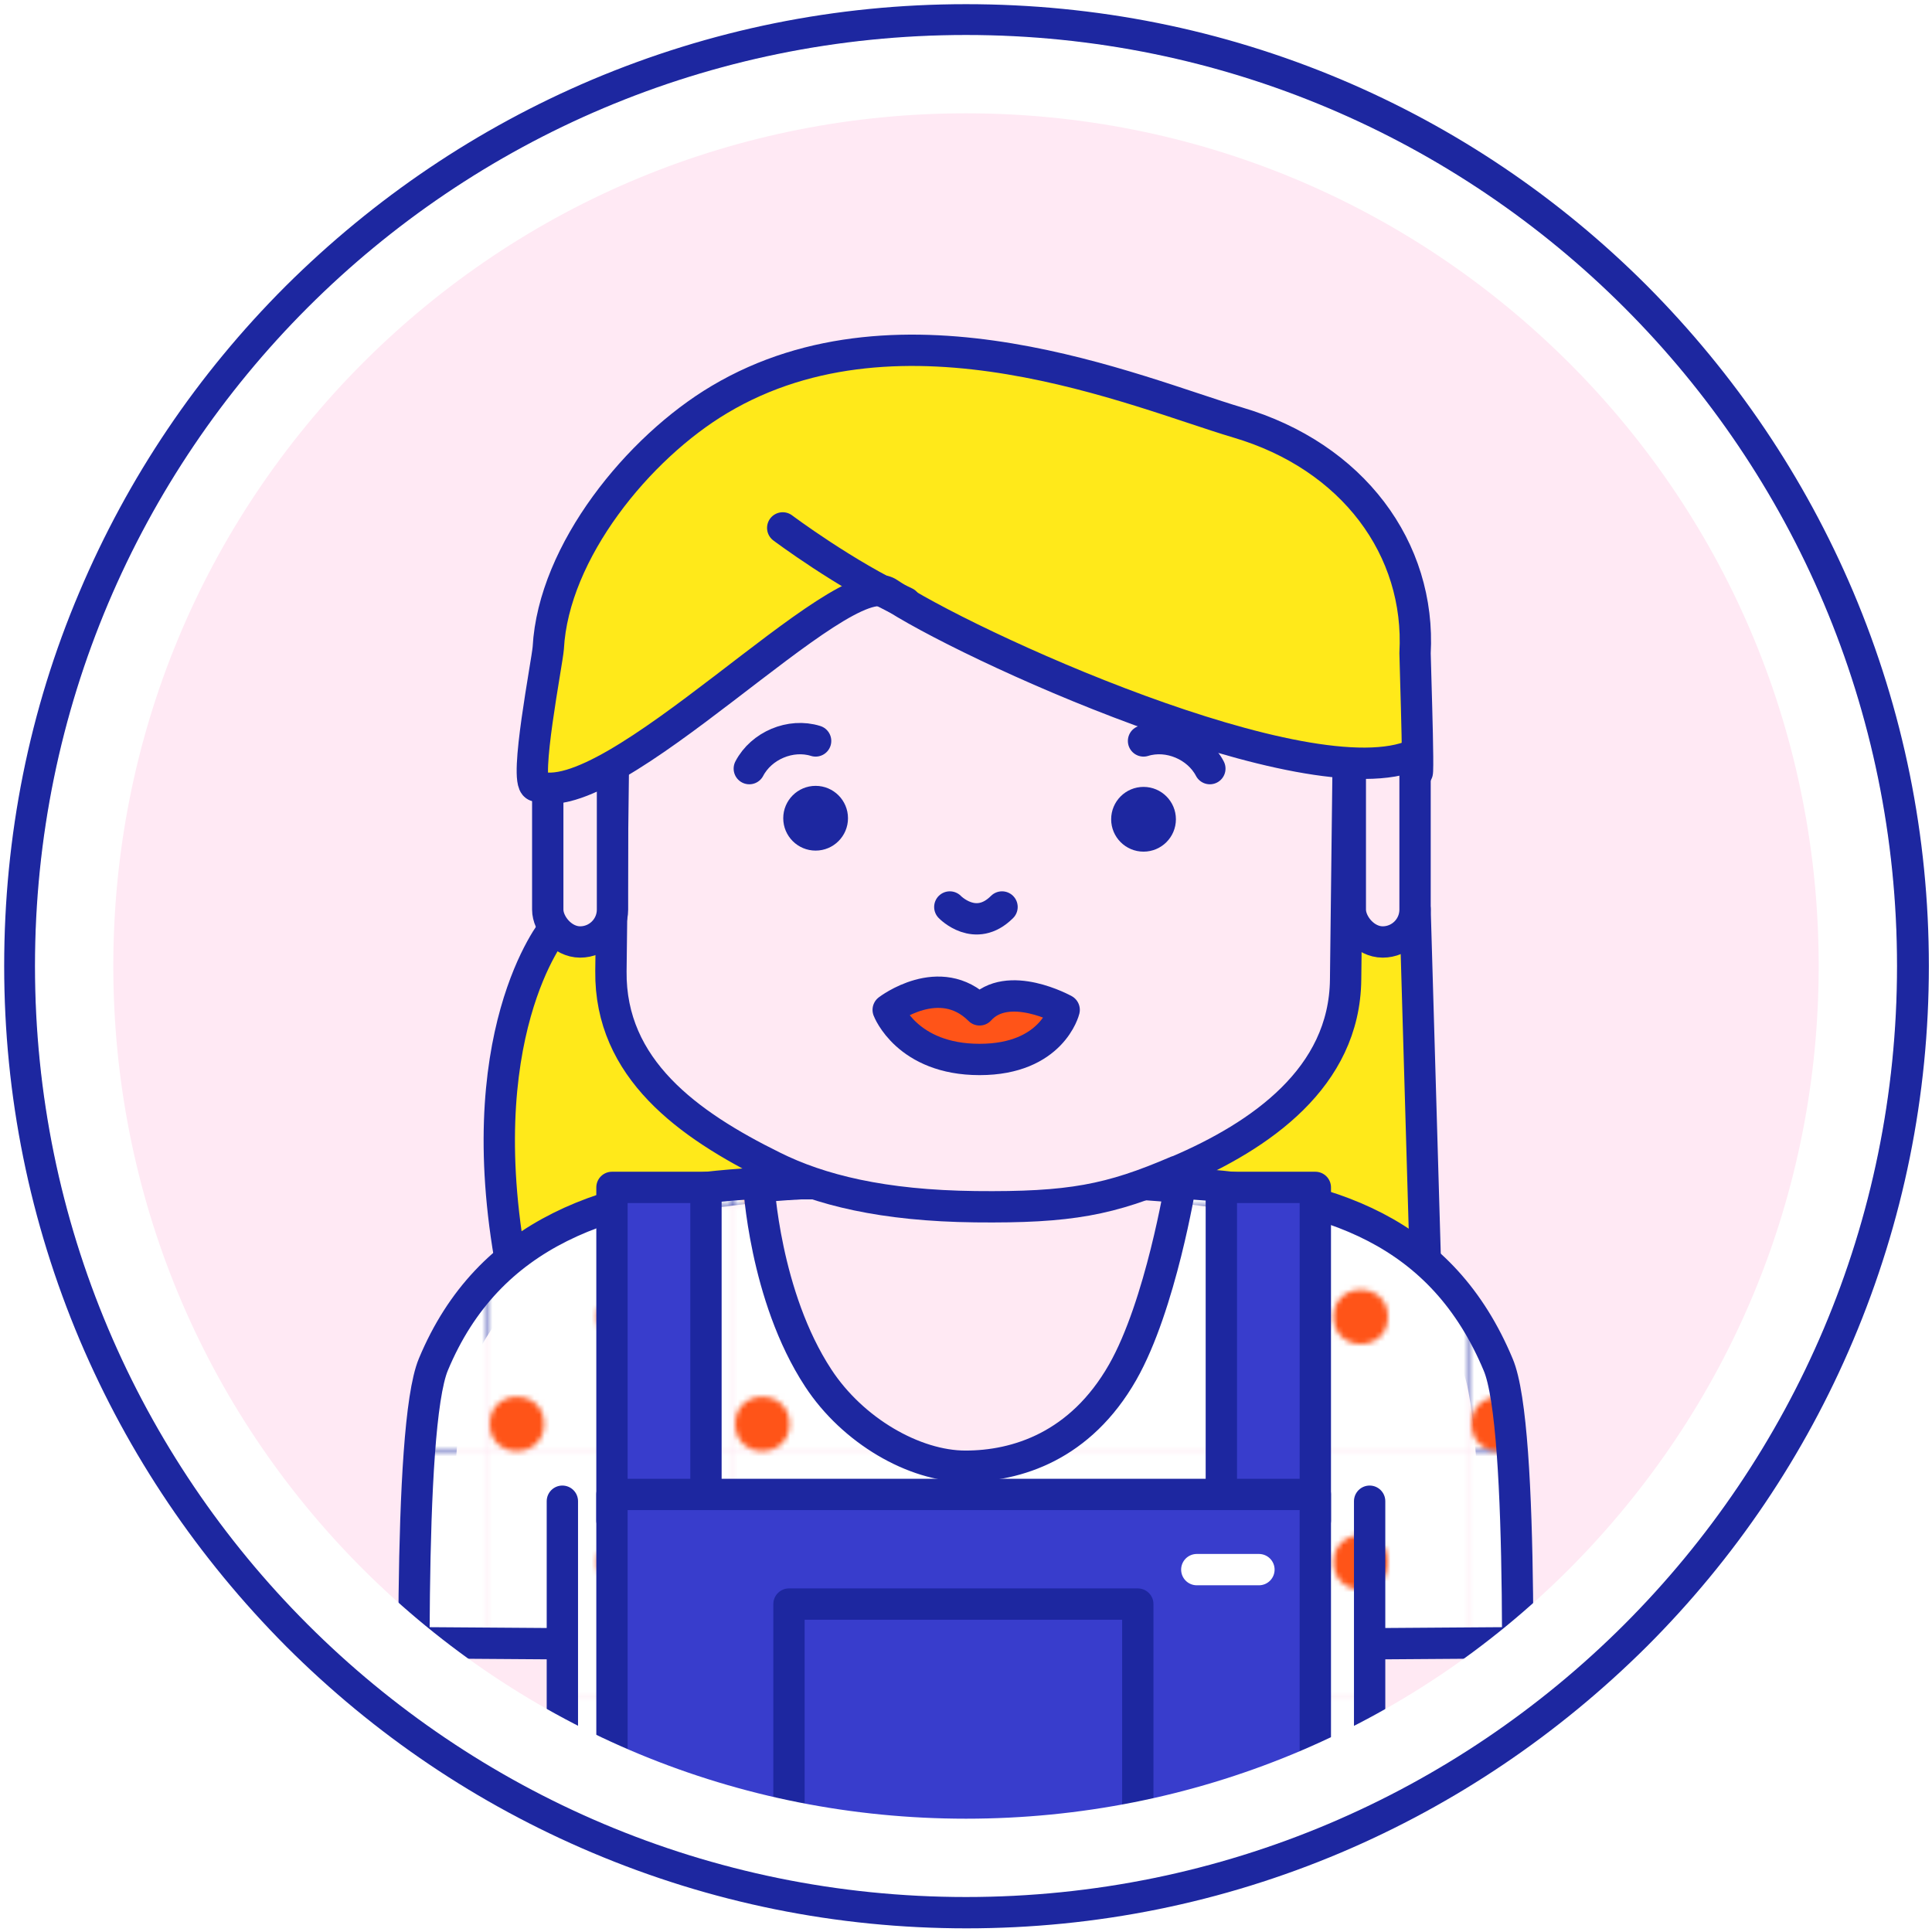
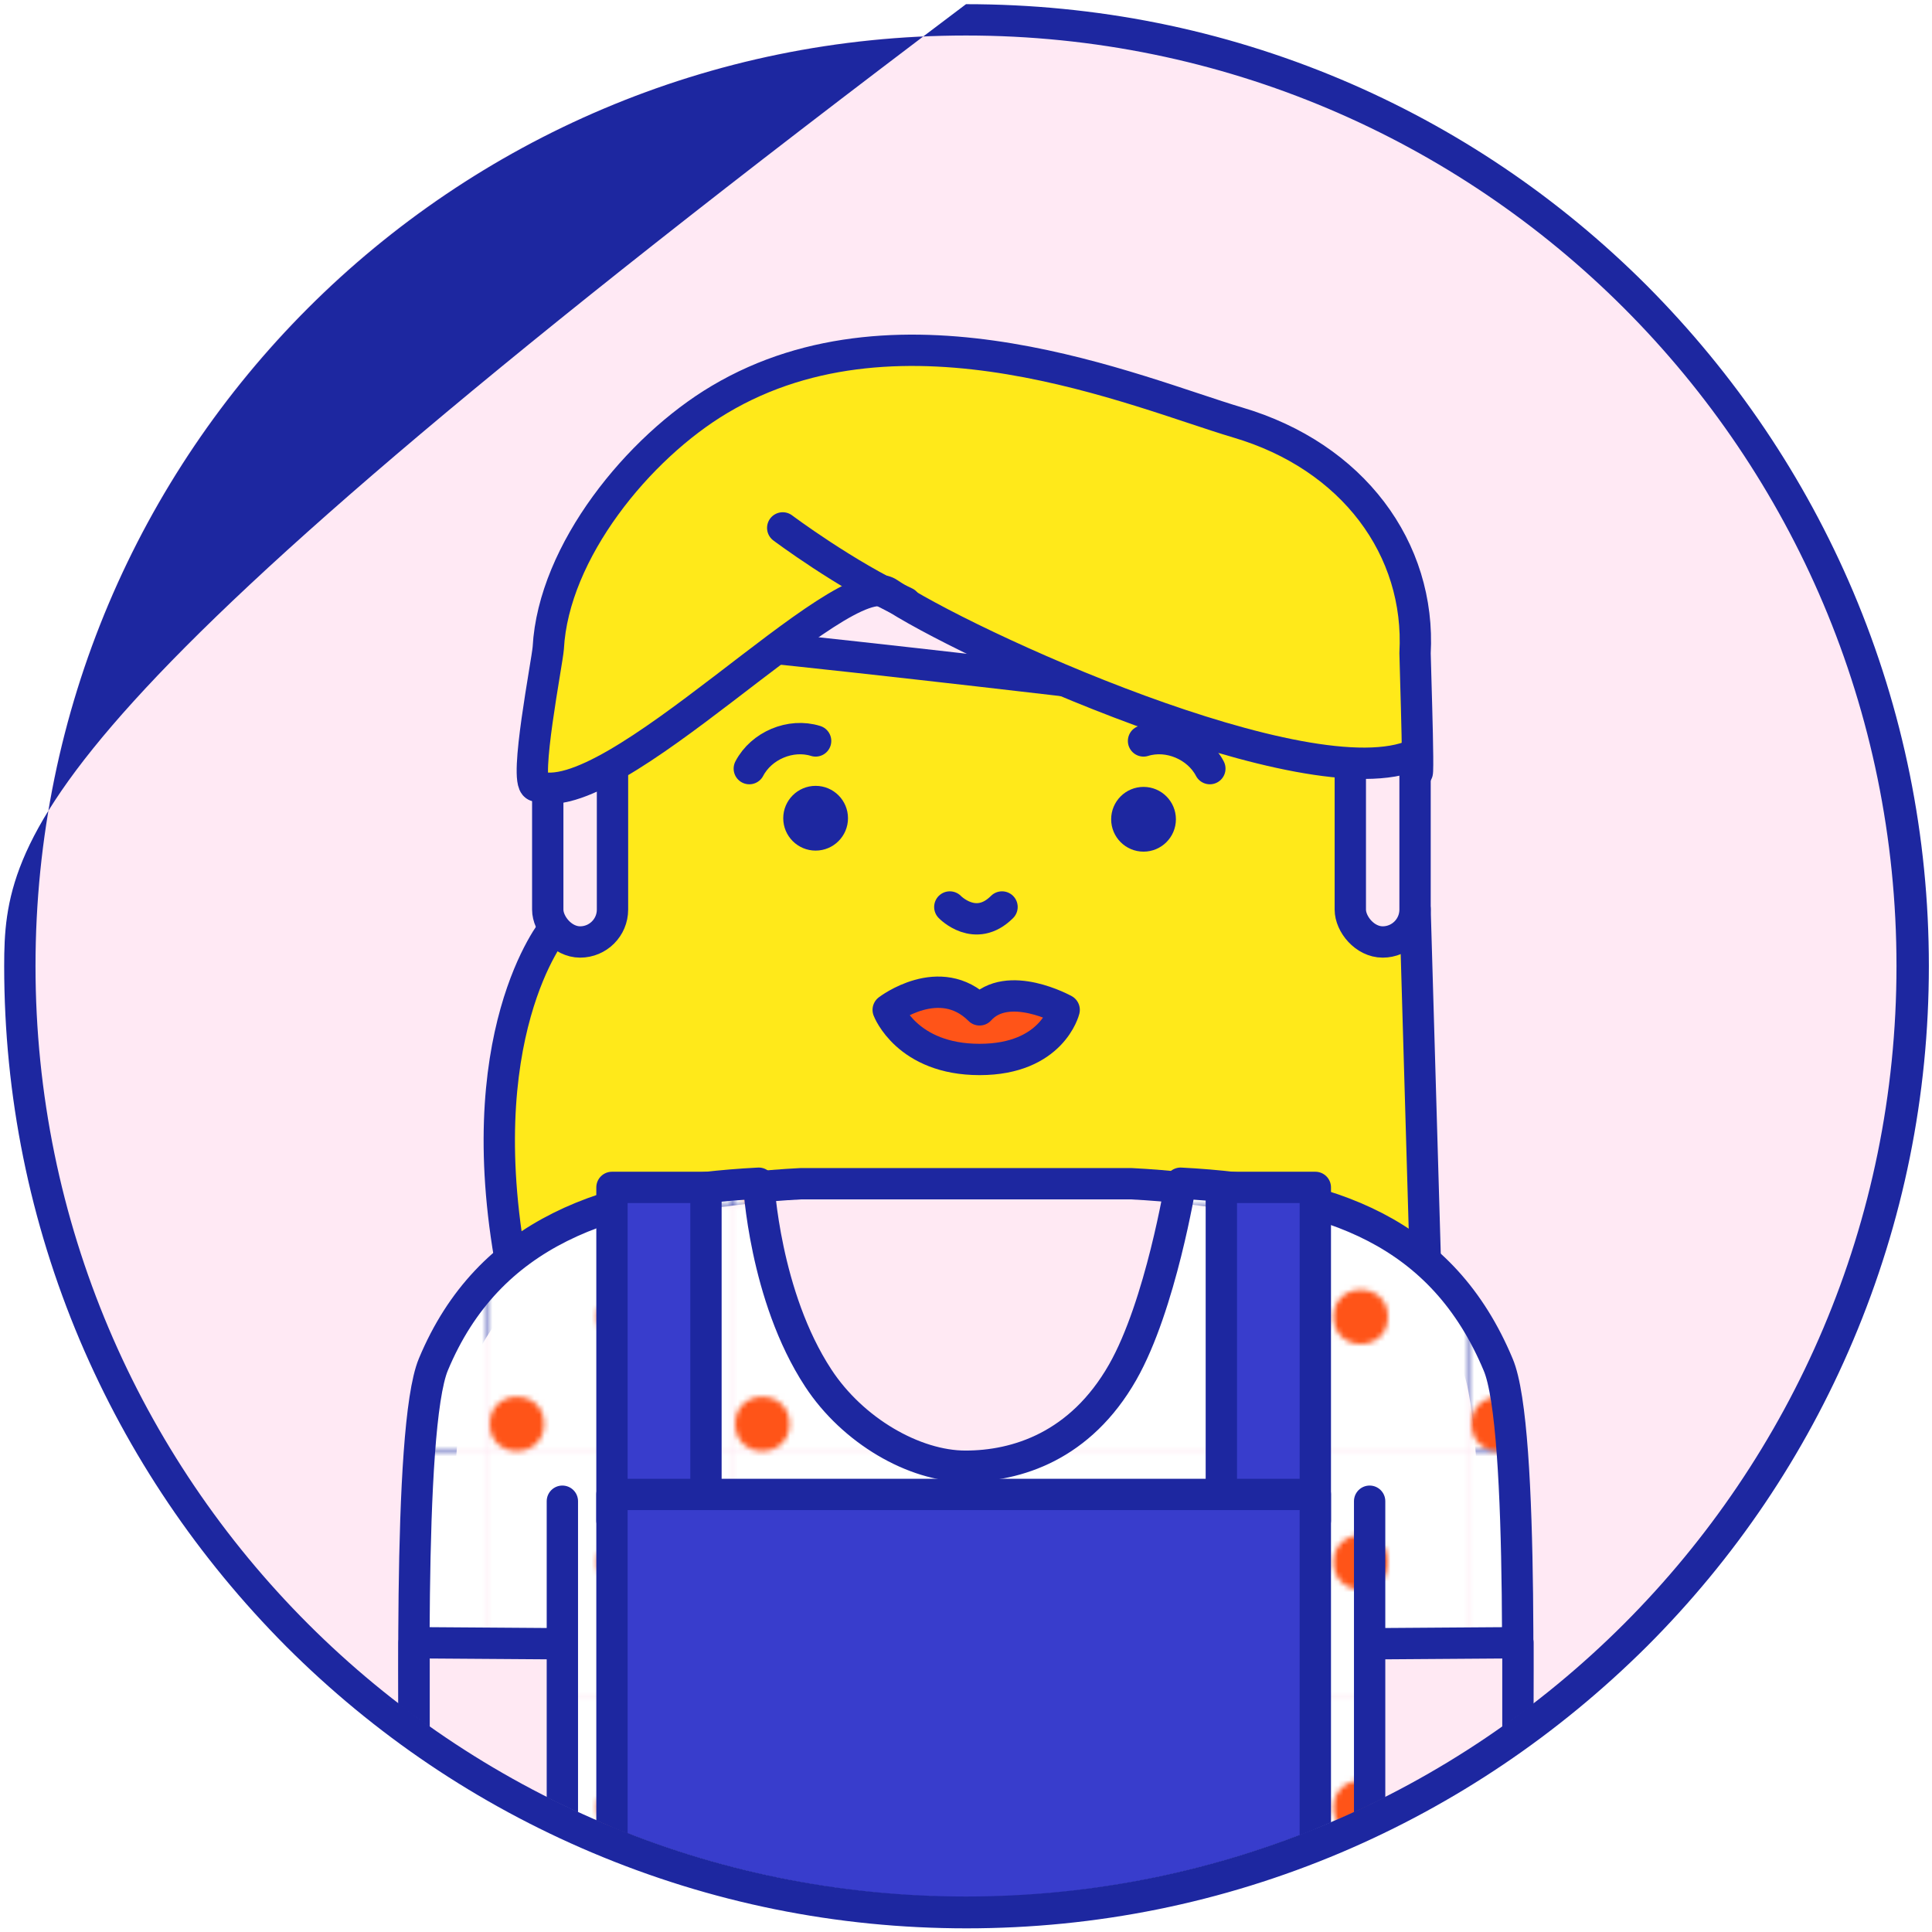
<svg xmlns="http://www.w3.org/2000/svg" id="Layer_1" version="1.1" viewBox="0 0 370 370">
  <defs>
    <clipPath id="clippath">
      <circle cx="185" cy="185" r="178.3" class="st0" />
    </clipPath>
    <pattern id="Nouvelle_nuance_de_motif_3" width="46.6" height="46.6" x="0" y="0" data-name="Nouvelle nuance de motif 3" patternTransform="translate(-47.2 -661.6)" patternUnits="userSpaceOnUse">
-       <path d="M0 0h46.6v46.6H0z" class="st0" />
      <path d="M0 0h46.6v46.6H0z" class="st11" />
      <circle cx="5.2" cy="41.3" r="5.2" class="st10" />
      <circle cx="25.8" cy="20.8" r="5.2" class="st10" />
    </pattern>
    <style>.st0{fill:none}.st3,.st4,.st5,.st6{stroke-linecap:round;stroke-linejoin:round;stroke-width:6px;stroke:#1d27a0}.st3{fill:#ffe91a}.st9{fill:#1d27a0}.st10,.st6{fill:#ff5418}.st4{fill:#383dcc}.st11{fill:#fff}.st5{fill:#ffe9f3}</style>
  </defs>
  <circle cx="185" cy="185" r="178.3" style="fill:#ffe9f4" />
  <g style="clip-path:url(#clippath)">
    <path d="M106.1 177.8s-17 20.5-7.7 67.1c9.3 46.6 35.3 69.8 35.3 69.8l128.7-35.6 10.7-32.9-2.1-72.1s-17.2-38-18.2-38-129.3-15.6-130.7-14-15.9 55.6-15.9 55.6Z" class="st3" />
    <rect width="154.3" height="217.1" x="110.5" y="249.2" rx="29" ry="29" style="fill:#e8e8e9;stroke:#1d27a0;stroke-linecap:round;stroke-linejoin:round;stroke-width:6px" />
    <path d="M232.9 466.3c16 0 29-13 29-29v25.1c0 6.7 5.4 12.2 12.2 12.2 6.7 0 12.2-5.4 12.2-12.2v-3.1c0-35.2 0-70.5.1-105.7 0-17.8 1.7-80.1-3.5-92.2-10.6-25.3-37.3-33.2-66.2-34.7h-63.4c-28.9 1.5-55.6 9.3-66.2 34.7-5.1 12.2-3.5 74.4-3.5 92.2 0 35.2.1 70.5.1 105.7v3.1c0 6.7 5.4 12.2 12.2 12.2s12.2-5.4 12.2-12.2v-25.1c0 16 13 29 29 29H233Z" class="st5" />
    <path d="M232.9 466.3c16 0 29-13 29-29v25.1c0 6.7 7.4 12.2 14.2 12.2s14.2-5.4 14.2-12.2 0-73.6.1-108.9c0-17.8 1.7-80.1-3.5-92.2-10.6-25.3-31.8-33.2-60.8-34.7 0 0-3.8 23.4-11.1 36.2-8.1 14.2-20.3 18-30.1 18s-21.6-6.8-28.2-16.9c-10.3-15.7-11.4-37.3-11.4-37.3-28.9 1.5-51.7 9.3-62.3 34.7-5.1 12.2-3.5 74.4-3.5 92.2 0 35.2.1 70.5.1 105.7v3.1c0 6.7 5.4 12.2 12.2 12.2s16.2-5.4 16.2-12.2v-25.1c0 16 13 29 29 29h95.9Z" style="fill:url(#Nouvelle_nuance_de_motif_3);stroke:#1d27a0;stroke-linecap:round;stroke-linejoin:round;stroke-width:6px" />
    <path d="M107.7 287.5v174.9c0 6.7-7.4 12.2-14.2 12.2h0c-6.7 0-14.2-5.4-14.2-12.2V314.6l28.3.2m154.7-27.3v174.9c0 6.7 7.4 12.2 14.2 12.2h0c6.7 0 14.2-5.4 14.2-12.2V314.6l-28.3.2M142.1 466.3h38.7v196.8h-38.7zm52.3 0h38.7v196.8h-38.7z" class="st5" />
    <rect width="63.5" height="25.9" x="117.3" y="652.6" class="st6" rx="12.7" ry="12.7" />
    <rect width="63.5" height="25.9" x="194.4" y="652.6" class="st6" rx="12.7" ry="12.7" />
-     <path d="M225.4 224.3c-12.8 5.5-20.4 7-38.6 6.8-17.7-.2-29.8-3.2-38.8-7.7-16.2-8-31.2-18.7-31-37.4l.6-50.6c.2-20.7 17.2-37.3 38-37.1l65.6.7c20.7.2 37.3 17.2 37.1 38l-.6 50.6c-.2 18.8-16.3 29.9-32.2 36.7Z" class="st5" />
    <rect width="12.4" height="38.9" x="104.9" y="141.5" class="st5" rx="6.2" ry="6.2" />
    <rect width="12.4" height="38.9" x="258.6" y="141.5" class="st5" rx="6.2" ry="6.2" />
    <path d="M102.6 150.5c-2.3-.9 2.2-23.7 2.4-26.4 1-18.5 17.3-38.4 32.8-47.6 35.1-20.9 80-1.3 99.2 4.4 22.1 6.5 35.1 24.2 34 44.2 0 1.4 1.1 33.4 0 19.4-20.3 9.1-86.9-21.4-100.8-30.9-8.8-6-53.1 42.6-67.6 36.9Z" class="st3" />
    <path d="M203.8 193.4s-2.3 9.5-16.2 9.5-17.5-9.5-17.5-9.5 9.9-7.6 17.5 0c5.4-6 16.2 0 16.2 0Z" class="st6" />
    <circle cx="156.2" cy="156.7" r="6.2" class="st9" />
    <circle cx="219" cy="156.9" r="6.2" class="st9" />
    <path d="M143.5 147.2c2.3-4.4 7.9-6.8 12.7-5.3m75.5 5.3c-2.3-4.4-7.9-6.8-12.7-5.3m-37.1 31.8s4.9 5.1 10 0" style="stroke-linecap:round;stroke-linejoin:round;stroke-width:6px;stroke:#1d27a0;fill:none" />
    <path d="M117.2 227.4h18v63.8h-18zm116.7 0h18v63.8h-18z" class="st4" />
    <path d="M117.2 286.2h134.7v107.7H117.2z" class="st4" />
-     <path d="M151.1 307.2h66.8v52.9h-66.8zm33.7 122.2h-77.6l22 193h55.6v-193zm77.5 0h-77.5v193h55.6l21.9-193z" class="st4" />
    <path d="M107.2 442.9V391h155.1v51.9" class="st4" />
    <path d="M173.5 194.4c7.7 2.4 15.9 3.1 23.8 2 1.5-.2 3.1-.6 3.9-1.9" class="st0" />
    <path d="M149.9 101.1s12 9 23.5 14.3" class="st3" />
    <path d="M123.7 609.5H185v20h-61.3z" class="st4" />
    <path d="M184.1 609.5h61.3v20h-61.3z" class="st4" />
-     <path d="M229.2 300.6h11.9" style="stroke:#fff;stroke-linecap:round;stroke-linejoin:round;stroke-width:6px;fill:none" />
  </g>
-   <path d="M185 6.8c98.4 0 178.2 79.8 178.2 178.2S283.4 363.2 185 363.2 6.8 283.4 6.8 185 86.6 6.8 185 6.8m0-6c-24.9 0-49 4.9-71.7 14.5-21.9 9.3-41.6 22.6-58.6 39.5-16.9 16.9-30.2 36.6-39.5 58.6C5.6 136 .8 160.1.8 185s4.9 49 14.5 71.7c9.3 21.9 22.6 41.6 39.5 58.6 16.9 16.9 36.6 30.2 58.6 39.5 22.7 9.6 46.8 14.5 71.7 14.5s49-4.9 71.7-14.5c21.9-9.3 41.6-22.6 58.6-39.5 16.9-16.9 30.2-36.6 39.5-58.6 9.6-22.7 14.5-46.8 14.5-71.7s-4.9-49-14.5-71.7c-9.3-21.9-22.6-41.6-39.5-58.6-16.9-16.9-36.6-30.2-58.6-39.5C234 5.6 209.9.8 185 .8Z" class="st9" />
-   <path d="M185 21.7c43.6 0 84.6 17 115.5 47.8 30.8 30.8 47.8 71.9 47.8 115.5s-17 84.6-47.8 115.5c-30.8 30.8-71.9 47.8-115.5 47.8s-84.6-17-115.5-47.8C38.7 269.7 21.7 228.6 21.7 185s17-84.6 47.8-115.5c30.8-30.8 71.9-47.8 115.5-47.8m0-15C86.5 6.7 6.7 86.5 6.7 185S86.5 363.3 185 363.3 363.3 283.5 363.3 185 283.5 6.7 185 6.7Z" class="st11" />
+   <path d="M185 6.8c98.4 0 178.2 79.8 178.2 178.2S283.4 363.2 185 363.2 6.8 283.4 6.8 185 86.6 6.8 185 6.8m0-6C5.6 136 .8 160.1.8 185s4.9 49 14.5 71.7c9.3 21.9 22.6 41.6 39.5 58.6 16.9 16.9 36.6 30.2 58.6 39.5 22.7 9.6 46.8 14.5 71.7 14.5s49-4.9 71.7-14.5c21.9-9.3 41.6-22.6 58.6-39.5 16.9-16.9 30.2-36.6 39.5-58.6 9.6-22.7 14.5-46.8 14.5-71.7s-4.9-49-14.5-71.7c-9.3-21.9-22.6-41.6-39.5-58.6-16.9-16.9-36.6-30.2-58.6-39.5C234 5.6 209.9.8 185 .8Z" class="st9" />
</svg>